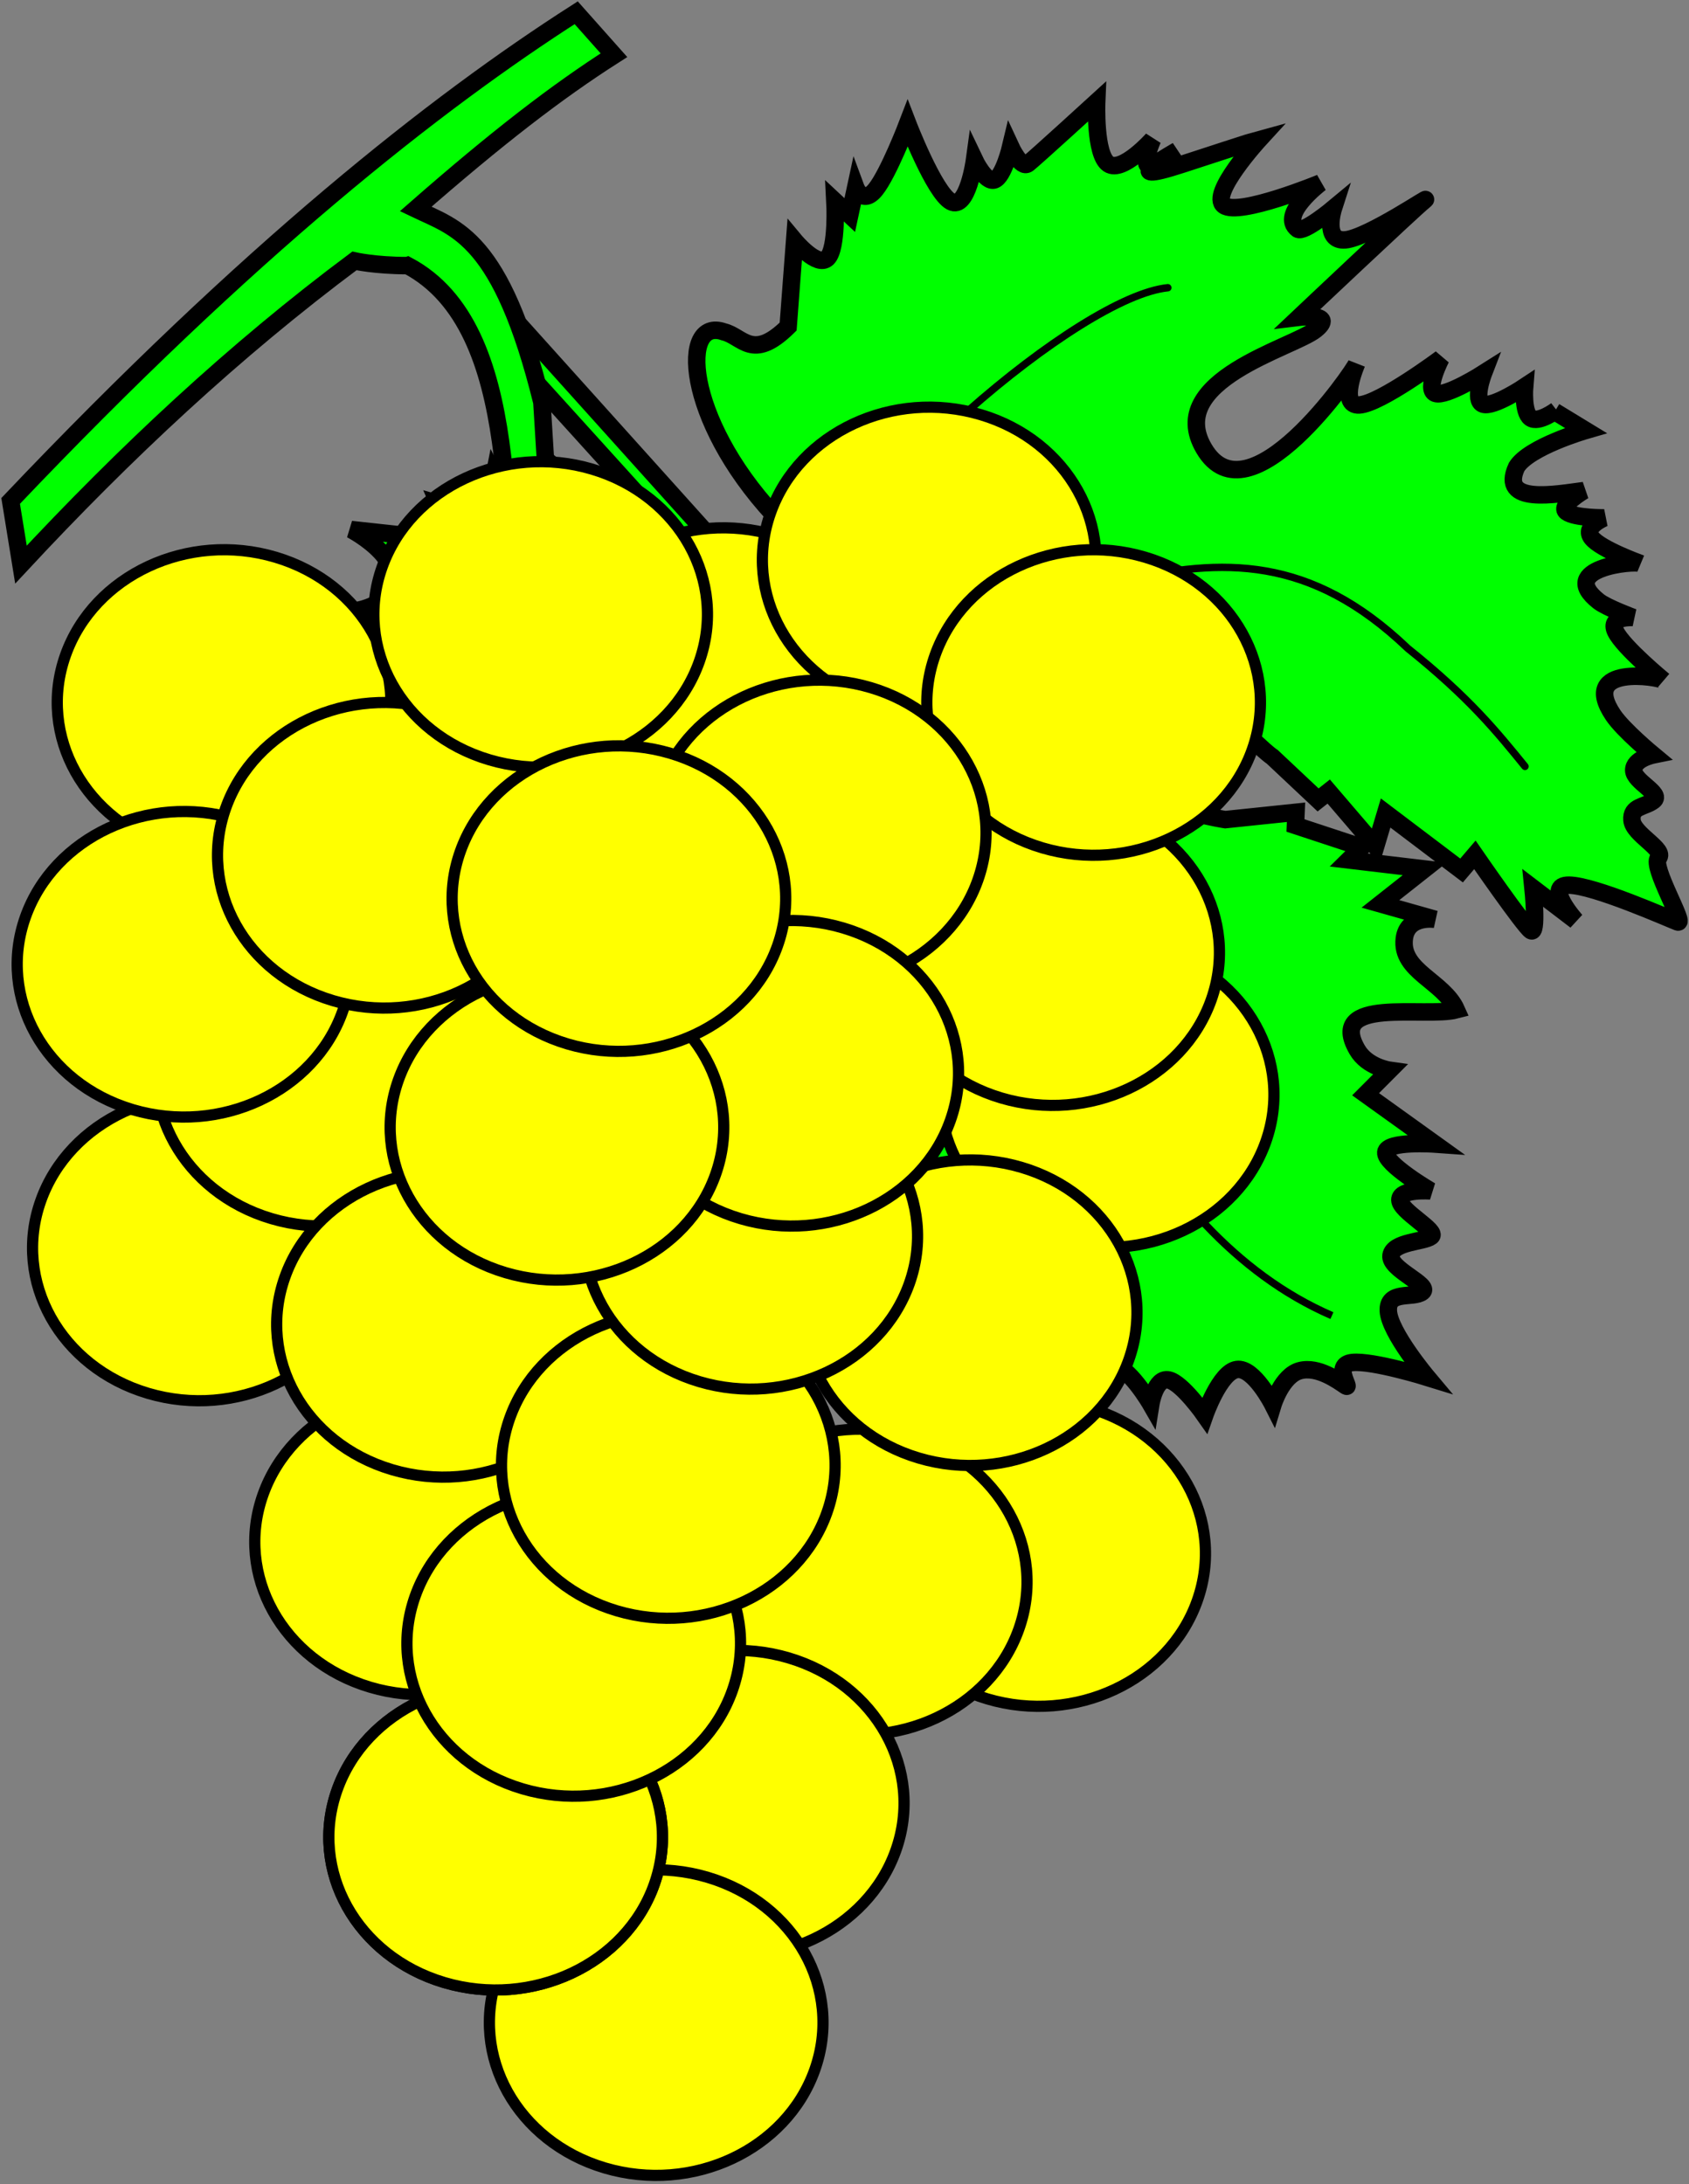
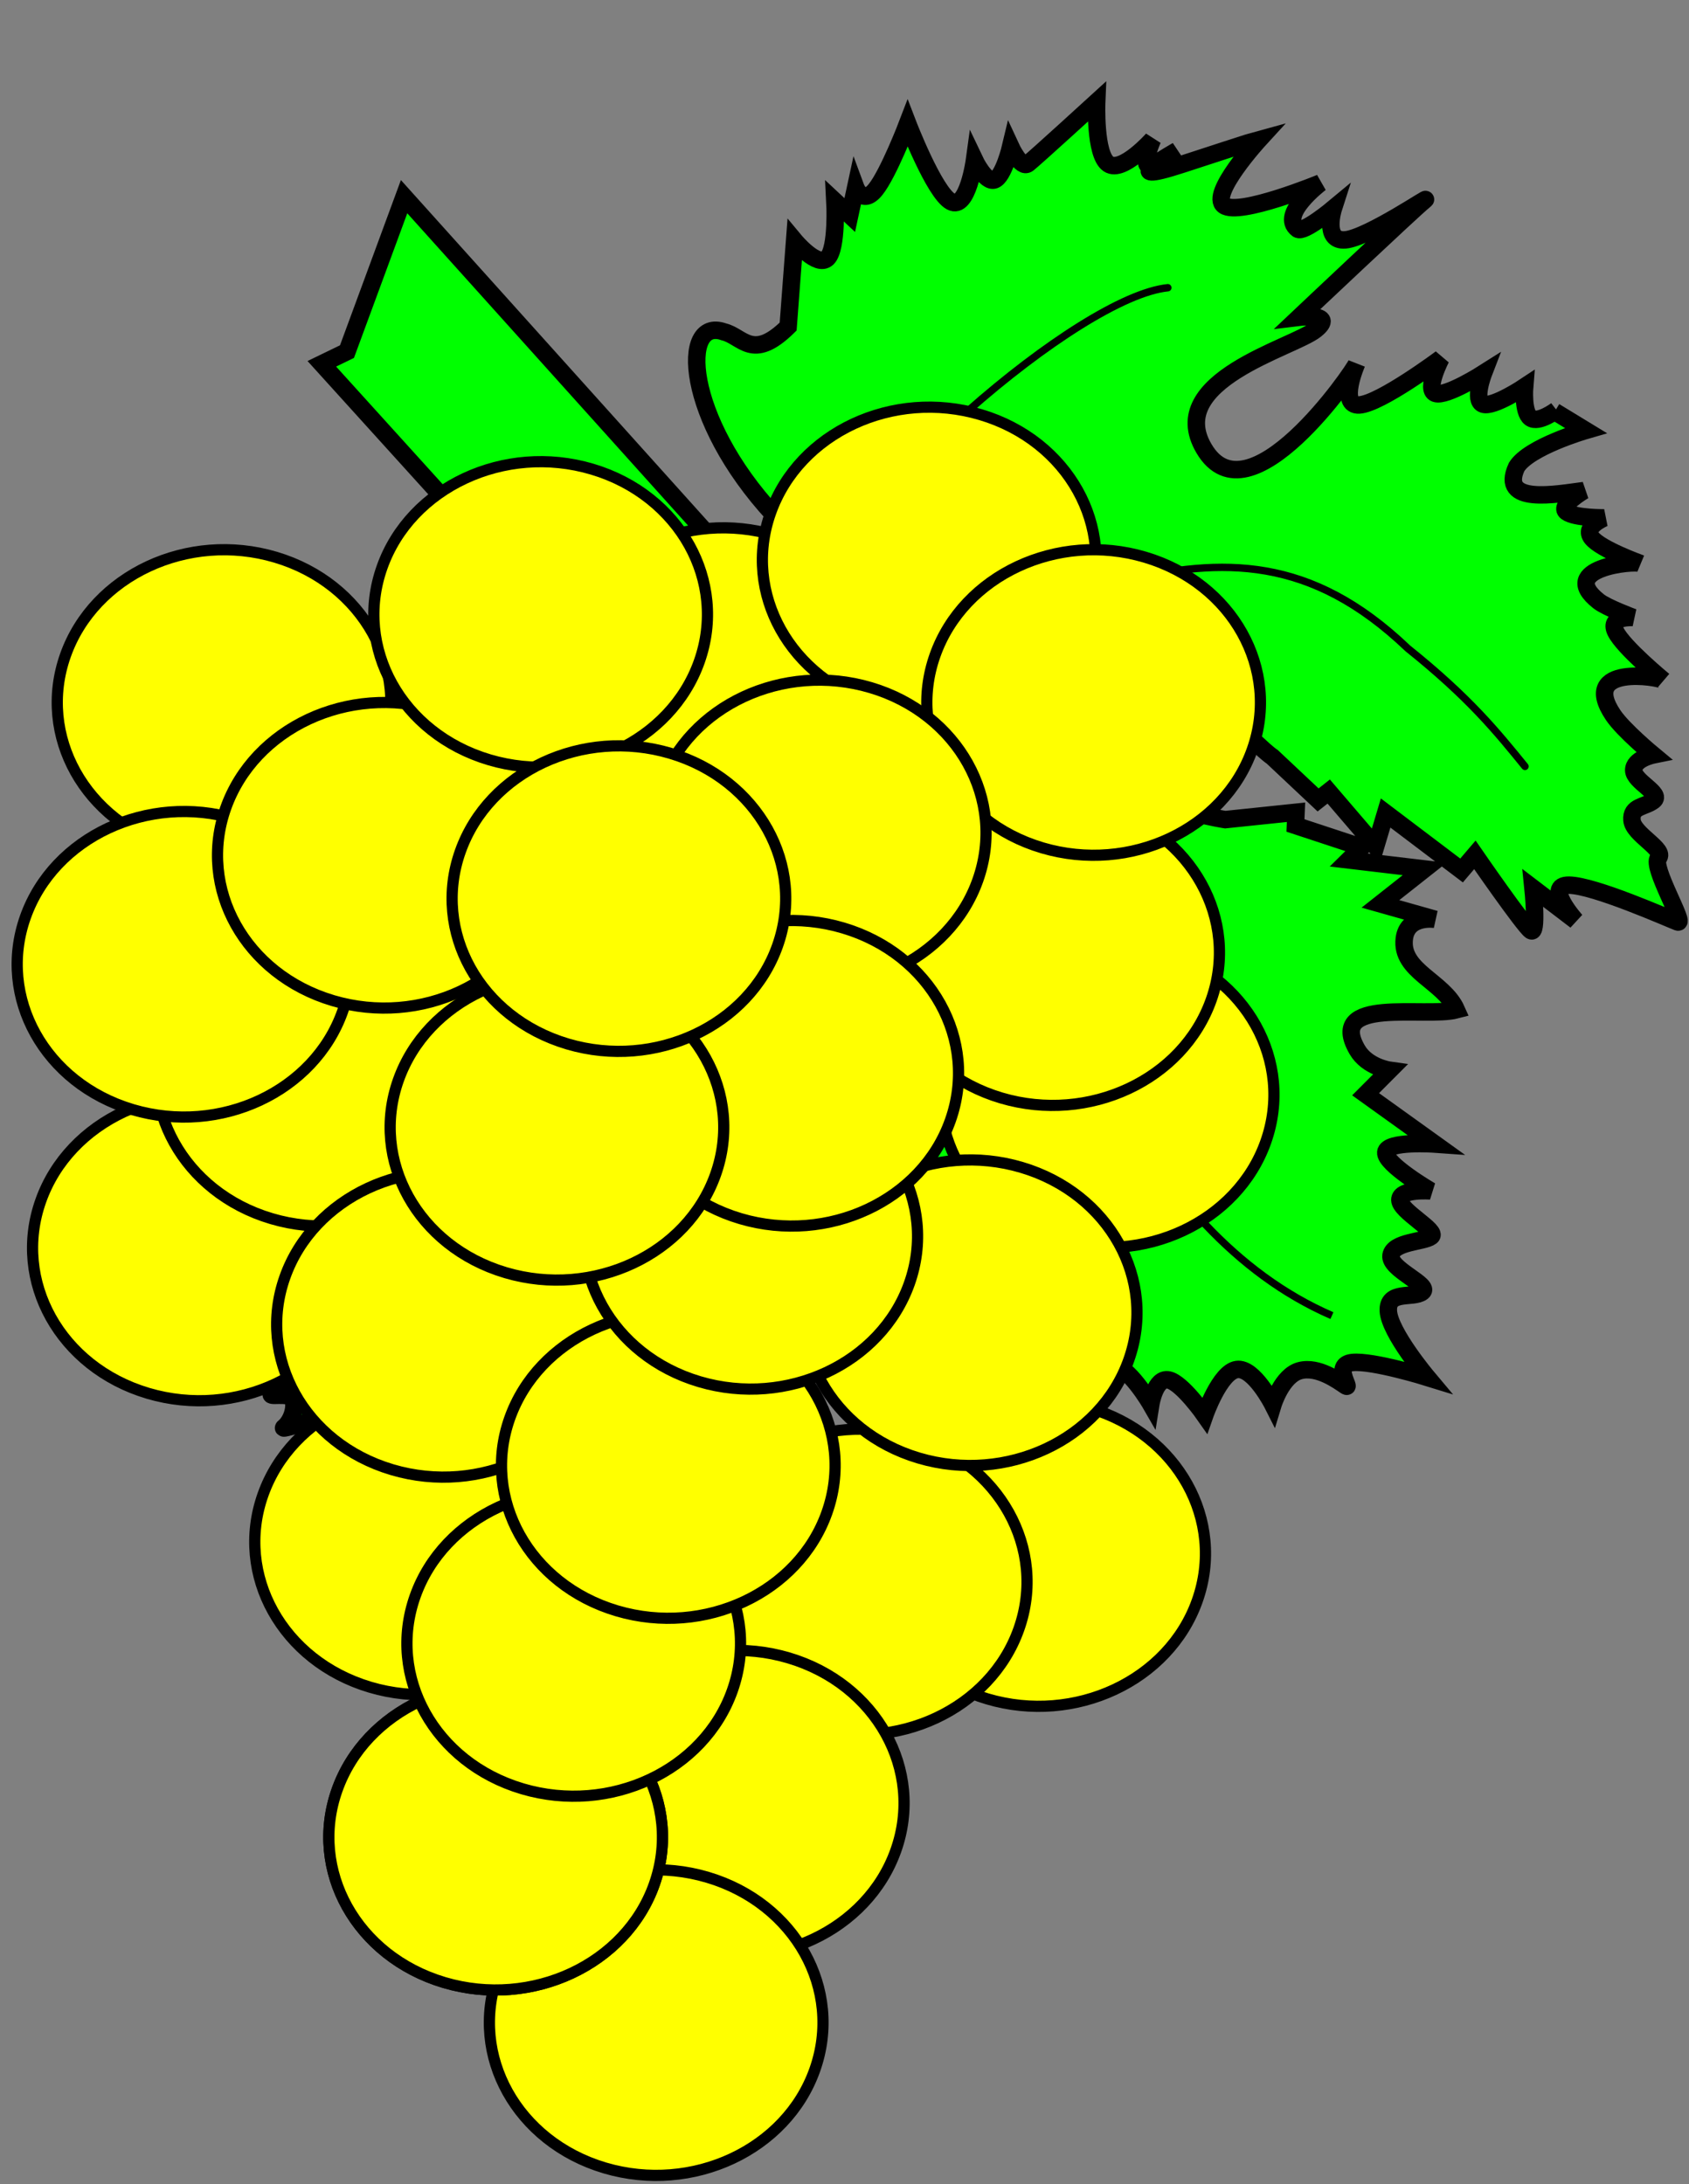
<svg xmlns="http://www.w3.org/2000/svg" version="1.1" width="362.555" height="468.86" id="svg3816">
  <rect width="100%" height="100%" fill="#808080" stroke="none" />
  <g id="g10554" />
  <g id="leaves">
-     <path d="m 86.74,42.22 80.39,89.41 c 0,0 -0.36,-20.38 -0.979,-21.05 -19.3,-20.87 -20.16,-42.66 -10.78,-39.34 4.033,0.957 6.139,6.425 13.81,-1.131 l 1.39,-18.44 c 0,0 4.875,5.877 7.038,3.759 2.163,-2.119 1.615,-12.23 1.615,-12.23 l 3.18,2.969 1.278,-5.94 c 0,0 1.451,3.923 4.238,0.49 2.788,-3.434 6.912,-14.22 6.912,-14.22 0,0 5.692,14.82 9.281,16.78 3.589,1.961 5.075,-8.938 5.075,-8.938 0,0 2.361,4.985 4.299,4.277 1.939,-0.709 3.456,-7.112 3.456,-7.112 0,0 2.221,4.822 3.739,3.623 1.519,-1.199 14.73,-13.27 14.73,-13.27 0,0 -0.476,11.33 2.523,13.35 2.999,2.016 9.474,-5.288 9.474,-5.288 0,0 -2.212,5.034 -0.898,5.64 1.315,0.606 6.156,-3.216 6.156,-3.216 0,0 -14.21,7.931 1.2,2.888 15.41,-5.043 16.45,-5.316 16.45,-5.316 0,0 -10.85,11.85 -7.572,14.2 3.279,2.343 20.69,-4.826 20.69,-4.826 0,0 -8.969,6.806 -4.895,9.891 1.245,0.942 7.675,-4.415 7.675,-4.415 0,0 -2.302,7.159 2.581,6.729 4.883,-0.43 19.23,-10.25 16.95,-8.449 -2.278,1.799 -26.9,25.07 -26.9,25.07 0,0 8.094,-0.984 3.559,2.669 -4.843,3.901 -32.56,10.86 -23.97,25.5 9.615,16.38 32.25,-16.74 32.77,-18.2 0,0 -3.945,9.142 0.583,8.855 4.528,-0.287 17.53,-10 17.53,-10 0,0 -3.476,6.717 -1.197,7.52 2.279,0.803 10.31,-4.307 10.31,-4.307 0,0 -2.267,5.899 -0.058,6.621 2.209,0.722 8.895,-3.734 8.895,-3.734 0,0 -0.448,5.422 1.262,6.675 1.71,1.253 5.577,-1.663 5.577,-1.663 l -0.38,0.3 6.658,4.058 c 0,0 -12.15,3.524 -14.83,7.829 -3.817,8.284 8.539,5.83 14.43,5.085 0,0 -5.497,3.243 -3.717,4.578 1.78,1.335 8.097,1.279 8.097,1.279 0,0 -4.612,1.86 -2.677,4.305 1.935,2.445 10.42,5.474 10.42,5.474 -1.346,-0.645 -18.05,0.982 -8.933,8.148 1.712,1.345 7.418,3.459 7.418,3.459 0,0 -5.418,-0.38 -3.797,2.998 1.62,3.378 10.28,10.51 10.28,10.51 -0.908,-0.803 -18.17,-3.547 -10.81,7.44 2.152,3.215 8.599,8.554 8.599,8.554 0,0 -4.203,0.852 -4.177,3.298 0.026,2.445 6.179,4.985 4.28,6.484 -1.899,1.499 -4.913,1.138 -4.657,4.224 0.256,3.086 7.299,6.292 5.68,8.118 -1.619,1.826 6.002,14.44 4.123,13.73 -1.879,-0.708 -17.84,-7.83 -23.31,-7.897 -5.468,-0.067 1.442,7.629 1.442,7.629 l -9.178,-7 c 0,0 1.043,10.14 -0.457,9.128 -1.5,-1.008 -12.02,-16.26 -12.02,-16.26 l -2.858,3.352 -16.3,-12.34 -2.137,7.166 -10.08,-11.77 -2.278,1.799 -9.819,-9.235 c -4.16,-2.82 -15.07,-16.39 -19.29,-8.407 -7.366,0.317 -11.59,11.3 -6.689,16.28 3.648,3.706 15.87,5.591 15.87,5.591 l 15.19,-1.583 -0.119,2.834 14.2,4.684 -2.758,2.725 16.29,1.931 -9.493,7.494 11.76,3.322 c 0,0 -6.004,-0.969 -6.636,4.143 -0.862,6.982 8.429,9.099 11.18,15.28 -6.765,1.762 -27.99,-2.952 -21.29,8.586 2.159,3.719 6.938,4.385 6.938,4.385 l -5.136,5.15 14.9,10.7 c 0,0 -10.34,-0.741 -10.57,1.773 -0.234,2.513 9.638,8.281 9.638,8.281 0,0 -6.642,-0.509 -6.616,1.936 0.026,2.445 8.239,6.646 6.72,7.846 -1.519,1.199 -8.141,1.085 -8.615,4.061 -0.474,2.977 8.618,6.347 6.72,7.846 -1.899,1.499 -7.562,-0.469 -7.295,4.115 0.266,4.584 8.361,14.22 8.361,14.22 0,0 -11.71,-3.635 -16.09,-3.185 -4.388,0.45 0.042,5.994 -1.458,4.986 -1.5,-1.008 -5.879,-4.263 -9.777,-3.24 -3.898,1.022 -5.815,7.33 -5.815,7.33 0,0 -4.101,-8.132 -7.759,-7.573 -3.658,0.559 -6.874,9.81 -6.874,9.81 0,0 -4.865,-6.981 -7.759,-7.573 -2.894,-0.592 -3.817,5.205 -3.817,5.205 0,0 -4.876,-8.479 -8.599,-8.554 -3.723,-0.074 -6.295,8.257 -6.295,8.257 0,0 -2.004,-8.97 -4.901,-10.92 -10.18,-6.87 -10.31,13.23 -10.11,13.46 0,0 -7.136,-14.09 -10.5,-17.46 -3.365,-3.371 -0.953,6.505 -2.957,3.978 -2.005,-2.527 -3.689,-12.93 -5.062,-14.09 -9.014,-7.552 -16.53,22.32 -16.23,22.67 0,0 -5.446,-10.63 -8.94,-12.67 -3.494,-2.036 -5.036,4.524 -5.036,4.524 0,0 -0.043,-8.596 -1.802,-9.536 -1.76,-0.94 -5.915,7.957 -5.236,5.777 0.679,-2.18 1.361,-10.12 0.676,-12.59 -0.685,-2.472 -5.535,7.657 -3.418,2.698 l 12.26,-33.24 c 1.043,-8.798 2.503,-23.63 -5.365,-24.84 -19.29,-2.965 -19.93,17.59 -9.634,29.52 l 3.791,15.68 -3.196,9.646 c 0,0 -2.585,-3.576 -3.579,-0.463 -0.994,3.113 -0.396,12.91 -0.396,12.91 0,0 -6.279,-4.358 -6.678,-1.851 -0.399,2.507 -1.485,13.5 -3.913,16.24 -2.428,2.739 -5.12,-7.464 -5.799,-5.285 -0.679,2.18 -5.393,13.02 -5.393,13.02 0,0 -2.922,-10.84 -5.918,-2.451 -2.996,8.392 -7.852,13.87 -7.852,13.87 0,0 0.242,-8.821 -1.683,-12.37 -1.925,-3.548 -6.018,-1.824 -6.018,-1.824 0,0 1.742,-7.813 -0.763,-9.808 -2.505,-1.995 -9.255,1.827 -9.255,1.827 0,0 2.551,-8.726 0.097,-11.03 -2.455,-2.309 -10.23,5.887 -9.915,1.8 0.319,-4.087 4.939,-12.25 0.894,-16.05 -4.044,-3.793 -18.59,2.074 -17.07,0.875 1.519,-1.199 2.558,-4.074 1.937,-5.913 -0.62,-1.839 -5.937,-0.244 -4.419,-1.443 1.519,-1.199 6.436,-2.889 5.696,-4.497 -0.74,-1.607 -8.657,-1.933 -8.657,-1.933 0,0 7.6,-6.547 3.755,-8.992 -3.844,-2.445 -19.13,-0.786 -19.13,-0.786 0,0 6.455,-7.698 6.793,-11.39 0.339,-3.692 -6.958,-2.178 -5.439,-3.378 1.519,-1.199 5.316,-4.197 5.316,-4.197 0,0 -6.858,-2.805 -3.92,-4.577 7.121,1.069 42.23,-12.11 34.67,-21.39 -6.375,-7.827 -38.91,13.47 -37.07,15.62 0,0 5.976,-4.17 2.018,-4.333 -3.958,-0.163 -27.85,3.902 -27.85,3.902 0,0 13.76,-10.32 17.01,-15.07 3.247,-4.755 -5.538,-2.751 -4.019,-3.95 1.519,-1.199 9.509,-3.946 9.394,-6.868 -0.116,-2.922 -9.857,-4.821 -9.857,-4.821 l 12.39,-4.852 c 0,0 -12.4,-5.556 -9.738,-7.654 2.658,-2.098 14.94,-2.618 18.15,-5.562 3.208,-2.943 -7.978,-4.113 -5.32,-6.211 2.658,-2.098 10.79,-5.233 10.79,-5.233 0,0 -17.13,-2.912 -13.72,-5.61 3.418,-2.698 16.31,-10.68 16.31,-10.68 0,0 -5.278,-0.217 -3.759,-1.416 1.519,-1.199 9.555,-3.707 9.555,-3.707 l -7.299,-6.292 c 0,0 11.25,0.37 15.11,-3.163 8.127,-7.44 -6.562,-15.09 -6.562,-15.09 l 14.03,1.523 7.456,-0.955 -2.681,-6.103 10.16,2.941 1.776,-9.073 7.61,14.68 c 0,0 -2.348,-19.04 -0.413,-19.42 4.978,-0.992 20.14,17.73 26.3,34.19 4.337,11.59 23.91,4.137 23.91,4.137 l -82.17,-90.74 5.397,-2.617 z" id="path10836" style="fill:#00ff00;fill-opacity:1;fill-rule:evenodd;stroke:#000000;stroke-width:3.75;stroke-linecap:butt;stroke-linejoin:miter;stroke-miterlimit:4;stroke-opacity:1;stroke-dasharray:none;display:inline" />
-     <path d="m 87.44,57.02 c -6.991,0 -11.36,-1.012 -11.36,-1.012 -25.75,19.19 -49.45,41.39 -71.58,65.2 l -2.215,-13.67 c 51.26,-53.98 91.18,-85.46 121.4,-104.8 l 8.104,9.116 c -12.21,7.799 -25.06,17.68 -42.56,33.01 8.739,4.184 18.35,6.055 27.09,41.48 l 3.495,56.66 -8.739,0 c -3.401,-27.09 1.63,-72.66 -23.59,-86 z" id="path11555" style="fill:#00ff00;fill-opacity:1;fill-rule:evenodd;stroke:#000000;stroke-width:3.75;stroke-linecap:butt;stroke-linejoin:miter;stroke-miterlimit:4;stroke-opacity:1;stroke-dasharray:none" />
+     <path d="m 86.74,42.22 80.39,89.41 c 0,0 -0.36,-20.38 -0.979,-21.05 -19.3,-20.87 -20.16,-42.66 -10.78,-39.34 4.033,0.957 6.139,6.425 13.81,-1.131 l 1.39,-18.44 c 0,0 4.875,5.877 7.038,3.759 2.163,-2.119 1.615,-12.23 1.615,-12.23 l 3.18,2.969 1.278,-5.94 c 0,0 1.451,3.923 4.238,0.49 2.788,-3.434 6.912,-14.22 6.912,-14.22 0,0 5.692,14.82 9.281,16.78 3.589,1.961 5.075,-8.938 5.075,-8.938 0,0 2.361,4.985 4.299,4.277 1.939,-0.709 3.456,-7.112 3.456,-7.112 0,0 2.221,4.822 3.739,3.623 1.519,-1.199 14.73,-13.27 14.73,-13.27 0,0 -0.476,11.33 2.523,13.35 2.999,2.016 9.474,-5.288 9.474,-5.288 0,0 -2.212,5.034 -0.898,5.64 1.315,0.606 6.156,-3.216 6.156,-3.216 0,0 -14.21,7.931 1.2,2.888 15.41,-5.043 16.45,-5.316 16.45,-5.316 0,0 -10.85,11.85 -7.572,14.2 3.279,2.343 20.69,-4.826 20.69,-4.826 0,0 -8.969,6.806 -4.895,9.891 1.245,0.942 7.675,-4.415 7.675,-4.415 0,0 -2.302,7.159 2.581,6.729 4.883,-0.43 19.23,-10.25 16.95,-8.449 -2.278,1.799 -26.9,25.07 -26.9,25.07 0,0 8.094,-0.984 3.559,2.669 -4.843,3.901 -32.56,10.86 -23.97,25.5 9.615,16.38 32.25,-16.74 32.77,-18.2 0,0 -3.945,9.142 0.583,8.855 4.528,-0.287 17.53,-10 17.53,-10 0,0 -3.476,6.717 -1.197,7.52 2.279,0.803 10.31,-4.307 10.31,-4.307 0,0 -2.267,5.899 -0.058,6.621 2.209,0.722 8.895,-3.734 8.895,-3.734 0,0 -0.448,5.422 1.262,6.675 1.71,1.253 5.577,-1.663 5.577,-1.663 l -0.38,0.3 6.658,4.058 c 0,0 -12.15,3.524 -14.83,7.829 -3.817,8.284 8.539,5.83 14.43,5.085 0,0 -5.497,3.243 -3.717,4.578 1.78,1.335 8.097,1.279 8.097,1.279 0,0 -4.612,1.86 -2.677,4.305 1.935,2.445 10.42,5.474 10.42,5.474 -1.346,-0.645 -18.05,0.982 -8.933,8.148 1.712,1.345 7.418,3.459 7.418,3.459 0,0 -5.418,-0.38 -3.797,2.998 1.62,3.378 10.28,10.51 10.28,10.51 -0.908,-0.803 -18.17,-3.547 -10.81,7.44 2.152,3.215 8.599,8.554 8.599,8.554 0,0 -4.203,0.852 -4.177,3.298 0.026,2.445 6.179,4.985 4.28,6.484 -1.899,1.499 -4.913,1.138 -4.657,4.224 0.256,3.086 7.299,6.292 5.68,8.118 -1.619,1.826 6.002,14.44 4.123,13.73 -1.879,-0.708 -17.84,-7.83 -23.31,-7.897 -5.468,-0.067 1.442,7.629 1.442,7.629 l -9.178,-7 c 0,0 1.043,10.14 -0.457,9.128 -1.5,-1.008 -12.02,-16.26 -12.02,-16.26 l -2.858,3.352 -16.3,-12.34 -2.137,7.166 -10.08,-11.77 -2.278,1.799 -9.819,-9.235 c -4.16,-2.82 -15.07,-16.39 -19.29,-8.407 -7.366,0.317 -11.59,11.3 -6.689,16.28 3.648,3.706 15.87,5.591 15.87,5.591 l 15.19,-1.583 -0.119,2.834 14.2,4.684 -2.758,2.725 16.29,1.931 -9.493,7.494 11.76,3.322 c 0,0 -6.004,-0.969 -6.636,4.143 -0.862,6.982 8.429,9.099 11.18,15.28 -6.765,1.762 -27.99,-2.952 -21.29,8.586 2.159,3.719 6.938,4.385 6.938,4.385 l -5.136,5.15 14.9,10.7 c 0,0 -10.34,-0.741 -10.57,1.773 -0.234,2.513 9.638,8.281 9.638,8.281 0,0 -6.642,-0.509 -6.616,1.936 0.026,2.445 8.239,6.646 6.72,7.846 -1.519,1.199 -8.141,1.085 -8.615,4.061 -0.474,2.977 8.618,6.347 6.72,7.846 -1.899,1.499 -7.562,-0.469 -7.295,4.115 0.266,4.584 8.361,14.22 8.361,14.22 0,0 -11.71,-3.635 -16.09,-3.185 -4.388,0.45 0.042,5.994 -1.458,4.986 -1.5,-1.008 -5.879,-4.263 -9.777,-3.24 -3.898,1.022 -5.815,7.33 -5.815,7.33 0,0 -4.101,-8.132 -7.759,-7.573 -3.658,0.559 -6.874,9.81 -6.874,9.81 0,0 -4.865,-6.981 -7.759,-7.573 -2.894,-0.592 -3.817,5.205 -3.817,5.205 0,0 -4.876,-8.479 -8.599,-8.554 -3.723,-0.074 -6.295,8.257 -6.295,8.257 0,0 -2.004,-8.97 -4.901,-10.92 -10.18,-6.87 -10.31,13.23 -10.11,13.46 0,0 -7.136,-14.09 -10.5,-17.46 -3.365,-3.371 -0.953,6.505 -2.957,3.978 -2.005,-2.527 -3.689,-12.93 -5.062,-14.09 -9.014,-7.552 -16.53,22.32 -16.23,22.67 0,0 -5.446,-10.63 -8.94,-12.67 -3.494,-2.036 -5.036,4.524 -5.036,4.524 0,0 -0.043,-8.596 -1.802,-9.536 -1.76,-0.94 -5.915,7.957 -5.236,5.777 0.679,-2.18 1.361,-10.12 0.676,-12.59 -0.685,-2.472 -5.535,7.657 -3.418,2.698 c 1.043,-8.798 2.503,-23.63 -5.365,-24.84 -19.29,-2.965 -19.93,17.59 -9.634,29.52 l 3.791,15.68 -3.196,9.646 c 0,0 -2.585,-3.576 -3.579,-0.463 -0.994,3.113 -0.396,12.91 -0.396,12.91 0,0 -6.279,-4.358 -6.678,-1.851 -0.399,2.507 -1.485,13.5 -3.913,16.24 -2.428,2.739 -5.12,-7.464 -5.799,-5.285 -0.679,2.18 -5.393,13.02 -5.393,13.02 0,0 -2.922,-10.84 -5.918,-2.451 -2.996,8.392 -7.852,13.87 -7.852,13.87 0,0 0.242,-8.821 -1.683,-12.37 -1.925,-3.548 -6.018,-1.824 -6.018,-1.824 0,0 1.742,-7.813 -0.763,-9.808 -2.505,-1.995 -9.255,1.827 -9.255,1.827 0,0 2.551,-8.726 0.097,-11.03 -2.455,-2.309 -10.23,5.887 -9.915,1.8 0.319,-4.087 4.939,-12.25 0.894,-16.05 -4.044,-3.793 -18.59,2.074 -17.07,0.875 1.519,-1.199 2.558,-4.074 1.937,-5.913 -0.62,-1.839 -5.937,-0.244 -4.419,-1.443 1.519,-1.199 6.436,-2.889 5.696,-4.497 -0.74,-1.607 -8.657,-1.933 -8.657,-1.933 0,0 7.6,-6.547 3.755,-8.992 -3.844,-2.445 -19.13,-0.786 -19.13,-0.786 0,0 6.455,-7.698 6.793,-11.39 0.339,-3.692 -6.958,-2.178 -5.439,-3.378 1.519,-1.199 5.316,-4.197 5.316,-4.197 0,0 -6.858,-2.805 -3.92,-4.577 7.121,1.069 42.23,-12.11 34.67,-21.39 -6.375,-7.827 -38.91,13.47 -37.07,15.62 0,0 5.976,-4.17 2.018,-4.333 -3.958,-0.163 -27.85,3.902 -27.85,3.902 0,0 13.76,-10.32 17.01,-15.07 3.247,-4.755 -5.538,-2.751 -4.019,-3.95 1.519,-1.199 9.509,-3.946 9.394,-6.868 -0.116,-2.922 -9.857,-4.821 -9.857,-4.821 l 12.39,-4.852 c 0,0 -12.4,-5.556 -9.738,-7.654 2.658,-2.098 14.94,-2.618 18.15,-5.562 3.208,-2.943 -7.978,-4.113 -5.32,-6.211 2.658,-2.098 10.79,-5.233 10.79,-5.233 0,0 -17.13,-2.912 -13.72,-5.61 3.418,-2.698 16.31,-10.68 16.31,-10.68 0,0 -5.278,-0.217 -3.759,-1.416 1.519,-1.199 9.555,-3.707 9.555,-3.707 l -7.299,-6.292 c 0,0 11.25,0.37 15.11,-3.163 8.127,-7.44 -6.562,-15.09 -6.562,-15.09 l 14.03,1.523 7.456,-0.955 -2.681,-6.103 10.16,2.941 1.776,-9.073 7.61,14.68 c 0,0 -2.348,-19.04 -0.413,-19.42 4.978,-0.992 20.14,17.73 26.3,34.19 4.337,11.59 23.91,4.137 23.91,4.137 l -82.17,-90.74 5.397,-2.617 z" id="path10836" style="fill:#00ff00;fill-opacity:1;fill-rule:evenodd;stroke:#000000;stroke-width:3.75;stroke-linecap:butt;stroke-linejoin:miter;stroke-miterlimit:4;stroke-opacity:1;stroke-dasharray:none;display:inline" />
    <path d="m 284.5,281.8 1.403,0.63 c -21,-9.103 -35.72,-27.43 -46.29,-45.98 -21.31,-37.37 -44.76,-70.96 -73.87,-102.4 -8.654,59.93 -47.01,72.06 -50.48,96.32 -3.317,23.18 -1.569,46.72 4.372,62.57" id="path18600" style="fill:none;stroke:#000000;stroke-width:1.584;stroke-linecap:round;stroke-linejoin:miter;stroke-miterlimit:4;stroke-opacity:1;stroke-dasharray:none" />
    <path d="m 165,137.3 c 61.3,3.9 95.4,-38.08 137.2,1.9 13.27,10.64 19.16,17.96 25.15,25.33" id="path18602" style="fill:none;stroke:#000000;stroke-width:1.584;stroke-linecap:round;stroke-linejoin:miter;stroke-miterlimit:4;stroke-opacity:1;stroke-dasharray:none" />
    <path d="m 168.5,136.2 c 13.68,-30.37 63.37,-72.53 82.18,-74.43" id="path18604" style="fill:none;stroke:#000000;stroke-width:1.584;stroke-linecap:round;stroke-linejoin:miter;stroke-miterlimit:4;stroke-opacity:1;stroke-dasharray:none" />
    <path d="m 164.9,138.2 c -12.92,12.79 -25.36,23.96 -34.81,24.88 C 95,172.681 69.84,188.14 64.98,191.9" id="path18606" style="fill:none;stroke:#000000;stroke-width:1.584;stroke-linecap:round;stroke-linejoin:miter;stroke-miterlimit:4;stroke-opacity:1;stroke-dasharray:none" />
  </g>
  <g id="body" style="fill:#ffff00;stroke:#000000;stroke-width:1.648;stroke-miterlimit:4;stroke-opacity:1;stroke-dasharray:none">
    <path d="m 226.6,266.2 c -18.81,-5.592 -29.1,-24.09 -22.99,-41.32 6.107,-17.22 26.3,-26.65 45.1,-21.06 18.81,5.592 29.1,24.09 22.99,41.32 -6.098,17.2 -26.26,26.63 -45.04,21.08" id="path11535" style="fill:#ffff00;fill-opacity:1;fill-rule:evenodd;stroke:#000000;stroke-width:2.405;stroke-linecap:round;stroke-linejoin:round;stroke-dashoffset:0" />
    <path d="m 214.9,235.7 c -18.81,-5.592 -29.1,-24.09 -22.99,-41.32 6.107,-17.22 26.3,-26.65 45.1,-21.06 18.81,5.592 29.1,24.09 22.99,41.32 -6.098,17.2 -26.26,26.63 -45.04,21.08" id="path11505" style="fill:#ffff00;fill-opacity:1;fill-rule:evenodd;stroke:#000000;stroke-width:2.405;stroke-linecap:round;stroke-linejoin:round;stroke-dashoffset:0" />
    <path d="m 144.2,177.3 c -18.81,-5.592 -29.1,-24.09 -22.99,-41.32 6.107,-17.22 26.3,-26.65 45.1,-21.06 18.81,5.592 29.1,24.09 22.99,41.32 -6.098,17.2 -26.26,26.63 -45.04,21.08" id="path11507" style="fill:#ffff00;fill-opacity:1;fill-rule:evenodd;stroke:#000000;stroke-width:2.405;stroke-linecap:round;stroke-linejoin:round;stroke-dashoffset:0" />
    <path d="m 37.04,182 c -18.81,-5.592 -29.1,-24.09 -22.99,-41.32 6.107,-17.22 26.3,-26.65 45.1,-21.06 18.81,5.592 29.1,24.09 22.99,41.32 -6.098,17.2 -26.26,26.63 -45.04,21.08" id="path11509" style="fill:#ffff00;fill-opacity:1;fill-rule:evenodd;stroke:#000000;stroke-width:2.405;stroke-linecap:round;stroke-linejoin:round;stroke-dashoffset:0" />
    <path d="m 188.4,151.4 c -18.81,-5.592 -29.1,-24.09 -22.99,-41.32 6.107,-17.22 26.3,-26.65 45.1,-21.06 18.81,5.592 29.1,24.09 22.99,41.32 -6.098,17.2 -26.26,26.63 -45.04,21.08" id="path11513" style="fill:#ffff00;fill-opacity:1;fill-rule:evenodd;stroke:#000000;stroke-width:2.405;stroke-linecap:round;stroke-linejoin:round;stroke-dashoffset:0" />
    <path d="m 223.7,182 c -18.81,-5.592 -29.1,-24.09 -22.99,-41.32 6.107,-17.22 26.3,-26.65 45.1,-21.06 18.81,5.592 29.1,24.09 22.99,41.32 -6.098,17.2 -26.26,26.63 -45.04,21.08" id="path11515" style="fill:#ffff00;fill-opacity:1;fill-rule:evenodd;stroke:#000000;stroke-width:2.405;stroke-linecap:round;stroke-linejoin:round;stroke-dashoffset:0" />
    <path d="M 31.74,299.1 C 12.93,293.508 2.64,275.01 8.75,257.78 c 6.107,-17.22 26.3,-26.65 45.1,-21.06 18.81,5.592 29.1,24.09 22.99,41.32 -6.098,17.2 -26.26,26.63 -45.04,21.08" id="path11523" style="fill:#ffff00;fill-opacity:1;fill-rule:evenodd;stroke:#000000;stroke-width:2.405;stroke-linecap:round;stroke-linejoin:round;stroke-dashoffset:0" />
    <path d="m 58.24,261.6 c -18.81,-5.592 -29.1,-24.09 -22.99,-41.32 6.107,-17.22 26.3,-26.65 45.1,-21.06 18.81,5.592 29.1,24.09 22.99,41.32 -6.098,17.2 -26.26,26.63 -45.04,21.08" id="path11519" style="fill:#ffff00;fill-opacity:1;fill-rule:evenodd;stroke:#000000;stroke-width:2.405;stroke-linecap:round;stroke-linejoin:round;stroke-dashoffset:0" />
    <path d="M 28.44,238.2 C 9.63,232.608 -0.66,214.11 5.45,196.88 c 6.107,-17.22 26.3,-26.65 45.1,-21.06 18.81,5.592 29.1,24.09 22.99,41.32 -6.098,17.2 -26.26,26.63 -45.04,21.08" id="path11521" style="fill:#ffff00;fill-opacity:1;fill-rule:evenodd;stroke:#000000;stroke-width:2.405;stroke-linecap:round;stroke-linejoin:round;stroke-dashoffset:0" />
    <path d="m 164.8,210 c -18.81,-5.592 -29.1,-24.09 -22.99,-41.32 6.107,-17.22 26.3,-26.65 45.1,-21.06 18.81,5.592 29.1,24.09 22.99,41.32 -6.098,17.2 -26.26,26.63 -45.04,21.08" id="path11531" style="fill:#ffff00;fill-opacity:1;fill-rule:evenodd;stroke:#000000;stroke-width:2.405;stroke-linecap:round;stroke-linejoin:round;stroke-dashoffset:0" />
    <path d="m 71.44,214.8 c -18.81,-5.592 -29.1,-24.09 -22.99,-41.32 6.107,-17.22 26.3,-26.65 45.1,-21.06 18.81,5.592 29.1,24.09 22.99,41.32 -6.098,17.2 -26.26,26.63 -45.04,21.08" id="path11533" style="fill:#ffff00;fill-opacity:1;fill-rule:evenodd;stroke:#000000;stroke-width:2.405;stroke-linecap:round;stroke-linejoin:round;stroke-dashoffset:0" />
    <path d="m 105,163.1 c -18.81,-5.592 -29.1,-24.09 -22.99,-41.32 6.107,-17.22 26.3,-26.65 45.1,-21.06 18.81,5.592 29.1,24.09 22.99,41.32 -6.098,17.2 -26.26,26.63 -45.04,21.08" id="path11511" style="fill:#ffff00;fill-opacity:1;fill-rule:evenodd;stroke:#000000;stroke-width:2.405;stroke-linecap:round;stroke-linejoin:round;stroke-dashoffset:0" />
    <path d="m 211.9,364.7 c -18.81,-5.592 -29.1,-24.09 -22.99,-41.32 6.107,-17.22 26.3,-26.65 45.1,-21.06 18.81,5.592 29.1,24.09 22.99,41.32 -6.098,17.2 -26.26,26.63 -45.04,21.08" id="path11543" style="fill:#ffff00;fill-opacity:1;fill-rule:evenodd;stroke:#000000;stroke-width:2.405;stroke-linecap:round;stroke-linejoin:round;stroke-dashoffset:0" />
    <path d="m 173.6,370.8 c -18.81,-5.592 -29.1,-24.09 -22.99,-41.32 6.107,-17.22 26.3,-26.65 45.1,-21.06 18.81,5.592 29.1,24.09 22.99,41.32 -6.098,17.2 -26.26,26.63 -45.04,21.08" id="path11541" style="fill:#ffff00;fill-opacity:1;fill-rule:evenodd;stroke:#000000;stroke-width:2.405;stroke-linecap:round;stroke-linejoin:round;stroke-dashoffset:0" />
    <path d="m 197.2,313 c -18.81,-5.592 -29.1,-24.09 -22.99,-41.32 6.107,-17.22 26.3,-26.65 45.1,-21.06 18.81,5.592 29.1,24.09 22.99,41.32 -6.098,17.2 -26.26,26.63 -45.04,21.08" id="path11537" style="fill:#ffff00;fill-opacity:1;fill-rule:evenodd;stroke:#000000;stroke-width:2.405;stroke-linecap:round;stroke-linejoin:round;stroke-dashoffset:0" />
    <path d="m 79.44,362.2 c -18.81,-5.592 -29.1,-24.09 -22.99,-41.32 6.107,-17.22 26.3,-26.65 45.1,-21.06 18.81,5.592 29.1,24.09 22.99,41.32 -6.098,17.2 -26.26,26.63 -45.04,21.08" id="path11547" style="fill:#ffff00;fill-opacity:1;fill-rule:evenodd;stroke:#000000;stroke-width:2.405;stroke-linecap:round;stroke-linejoin:round;stroke-dashoffset:0" />
    <path d="m 84.14,315.5 c -18.81,-5.592 -29.1,-24.09 -22.99,-41.32 6.107,-17.22 26.3,-26.65 45.1,-21.06 18.81,5.592 29.1,24.09 22.99,41.32 -6.098,17.2 -26.26,26.63 -45.04,21.08" id="path11525" style="fill:#ffff00;fill-opacity:1;fill-rule:evenodd;stroke:#000000;stroke-width:2.405;stroke-linecap:round;stroke-linejoin:round;stroke-dashoffset:0" />
    <path d="m 147.2,418.3 c -18.81,-5.592 -29.1,-24.09 -22.99,-41.32 6.107,-17.22 26.3,-26.65 45.1,-21.06 18.81,5.592 29.1,24.09 22.99,41.32 -6.098,17.2 -26.26,26.63 -45.04,21.08" id="path11549" style="fill:#ffff00;fill-opacity:1;fill-rule:evenodd;stroke:#000000;stroke-width:2.405;stroke-linecap:round;stroke-linejoin:round;stroke-dashoffset:0" />
    <path d="m 129.8,465.4 c -18.81,-5.592 -29.1,-24.09 -22.99,-41.32 6.107,-17.22 26.3,-26.65 45.1,-21.06 18.81,5.592 29.1,24.09 22.99,41.32 -6.098,17.2 -26.26,26.63 -45.04,21.08" id="path11551" style="fill:#ffff00;fill-opacity:1;fill-rule:evenodd;stroke:#000000;stroke-width:2.405;stroke-linecap:round;stroke-linejoin:round;stroke-dashoffset:0" />
    <path d="m 95.34,425.6 c -18.81,-5.592 -29.1,-24.09 -22.99,-41.32 6.107,-17.22 26.3,-26.65 45.1,-21.06 18.81,5.592 29.1,24.09 22.99,41.32 -6.098,17.2 -26.26,26.63 -45.04,21.08" id="path11553" style="fill:#ffff00;fill-opacity:1;fill-rule:evenodd;stroke:#000000;stroke-width:2.405;stroke-linecap:round;stroke-linejoin:round;stroke-dashoffset:0" />
    <path d="m 95.34,425.6 c -18.81,-5.592 -29.1,-24.09 -22.99,-41.32 6.107,-17.22 26.3,-26.65 45.1,-21.06 18.81,5.592 29.1,24.09 22.99,41.32 -6.098,17.2 -26.26,26.63 -45.04,21.08" id="path11503" style="fill:#ffff00;fill-opacity:1;fill-rule:evenodd;stroke:#000000;stroke-width:2.405;stroke-linecap:round;stroke-linejoin:round;stroke-dashoffset:0" />
    <path d="M 112.1,384 C 93.29,378.408 83,359.91 89.11,342.68 c 6.107,-17.22 26.3,-26.65 45.1,-21.06 18.81,5.592 29.1,24.09 22.99,41.32 -6.098,17.2 -26.26,26.63 -45.04,21.08" id="path11545" style="fill:#ffff00;fill-opacity:1;fill-rule:evenodd;stroke:#000000;stroke-width:2.405;stroke-linecap:round;stroke-linejoin:round;stroke-dashoffset:0" />
    <path d="m 132.4,345.8 c -18.81,-5.592 -29.1,-24.09 -22.99,-41.32 6.107,-17.22 26.3,-26.65 45.1,-21.06 18.81,5.592 29.1,24.09 22.99,41.32 -6.098,17.2 -26.26,26.63 -45.04,21.08" id="path11539" style="fill:#ffff00;fill-opacity:1;fill-rule:evenodd;stroke:#000000;stroke-width:2.405;stroke-linecap:round;stroke-linejoin:round;stroke-dashoffset:0" />
    <path d="m 150.1,296.6 c -18.81,-5.592 -29.1,-24.09 -22.99,-41.32 6.107,-17.22 26.3,-26.65 45.1,-21.06 18.81,5.592 29.1,24.09 22.99,41.32 -6.098,17.2 -26.26,26.63 -45.04,21.08" id="path11527" style="fill:#ffff00;fill-opacity:1;fill-rule:evenodd;stroke:#000000;stroke-width:2.405;stroke-linecap:round;stroke-linejoin:round;stroke-dashoffset:0" />
    <path d="m 158.9,261.6 c -18.81,-5.592 -29.1,-24.09 -22.99,-41.32 6.107,-17.22 26.3,-26.65 45.1,-21.06 18.81,5.592 29.1,24.09 22.99,41.32 -6.098,17.2 -26.26,26.63 -45.04,21.08" id="path11529" style="fill:#ffff00;fill-opacity:1;fill-rule:evenodd;stroke:#000000;stroke-width:2.405;stroke-linecap:round;stroke-linejoin:round;stroke-dashoffset:0" />
    <path d="m 108.5,273.2 c -18.81,-5.592 -29.1,-24.09 -22.99,-41.32 6.107,-17.22 26.3,-26.65 45.1,-21.06 18.81,5.592 29.1,24.09 22.99,41.32 -6.098,17.2 -26.26,26.63 -45.04,21.08" id="path11501" style="fill:#ffff00;fill-opacity:1;fill-rule:evenodd;stroke:#000000;stroke-width:2.405;stroke-linecap:round;stroke-linejoin:round;stroke-dashoffset:0" />
    <path d="m 121.8,224.1 c -18.81,-5.592 -29.1,-24.09 -22.99,-41.32 6.107,-17.22 26.3,-26.65 45.1,-21.06 18.81,5.592 29.1,24.09 22.99,41.32 -6.098,17.2 -26.26,26.63 -45.04,21.08" id="path11517" style="fill:#ffff00;fill-opacity:1;fill-rule:evenodd;stroke:#000000;stroke-width:2.405;stroke-linecap:round;stroke-linejoin:round;stroke-dashoffset:0" />
  </g>
</svg>